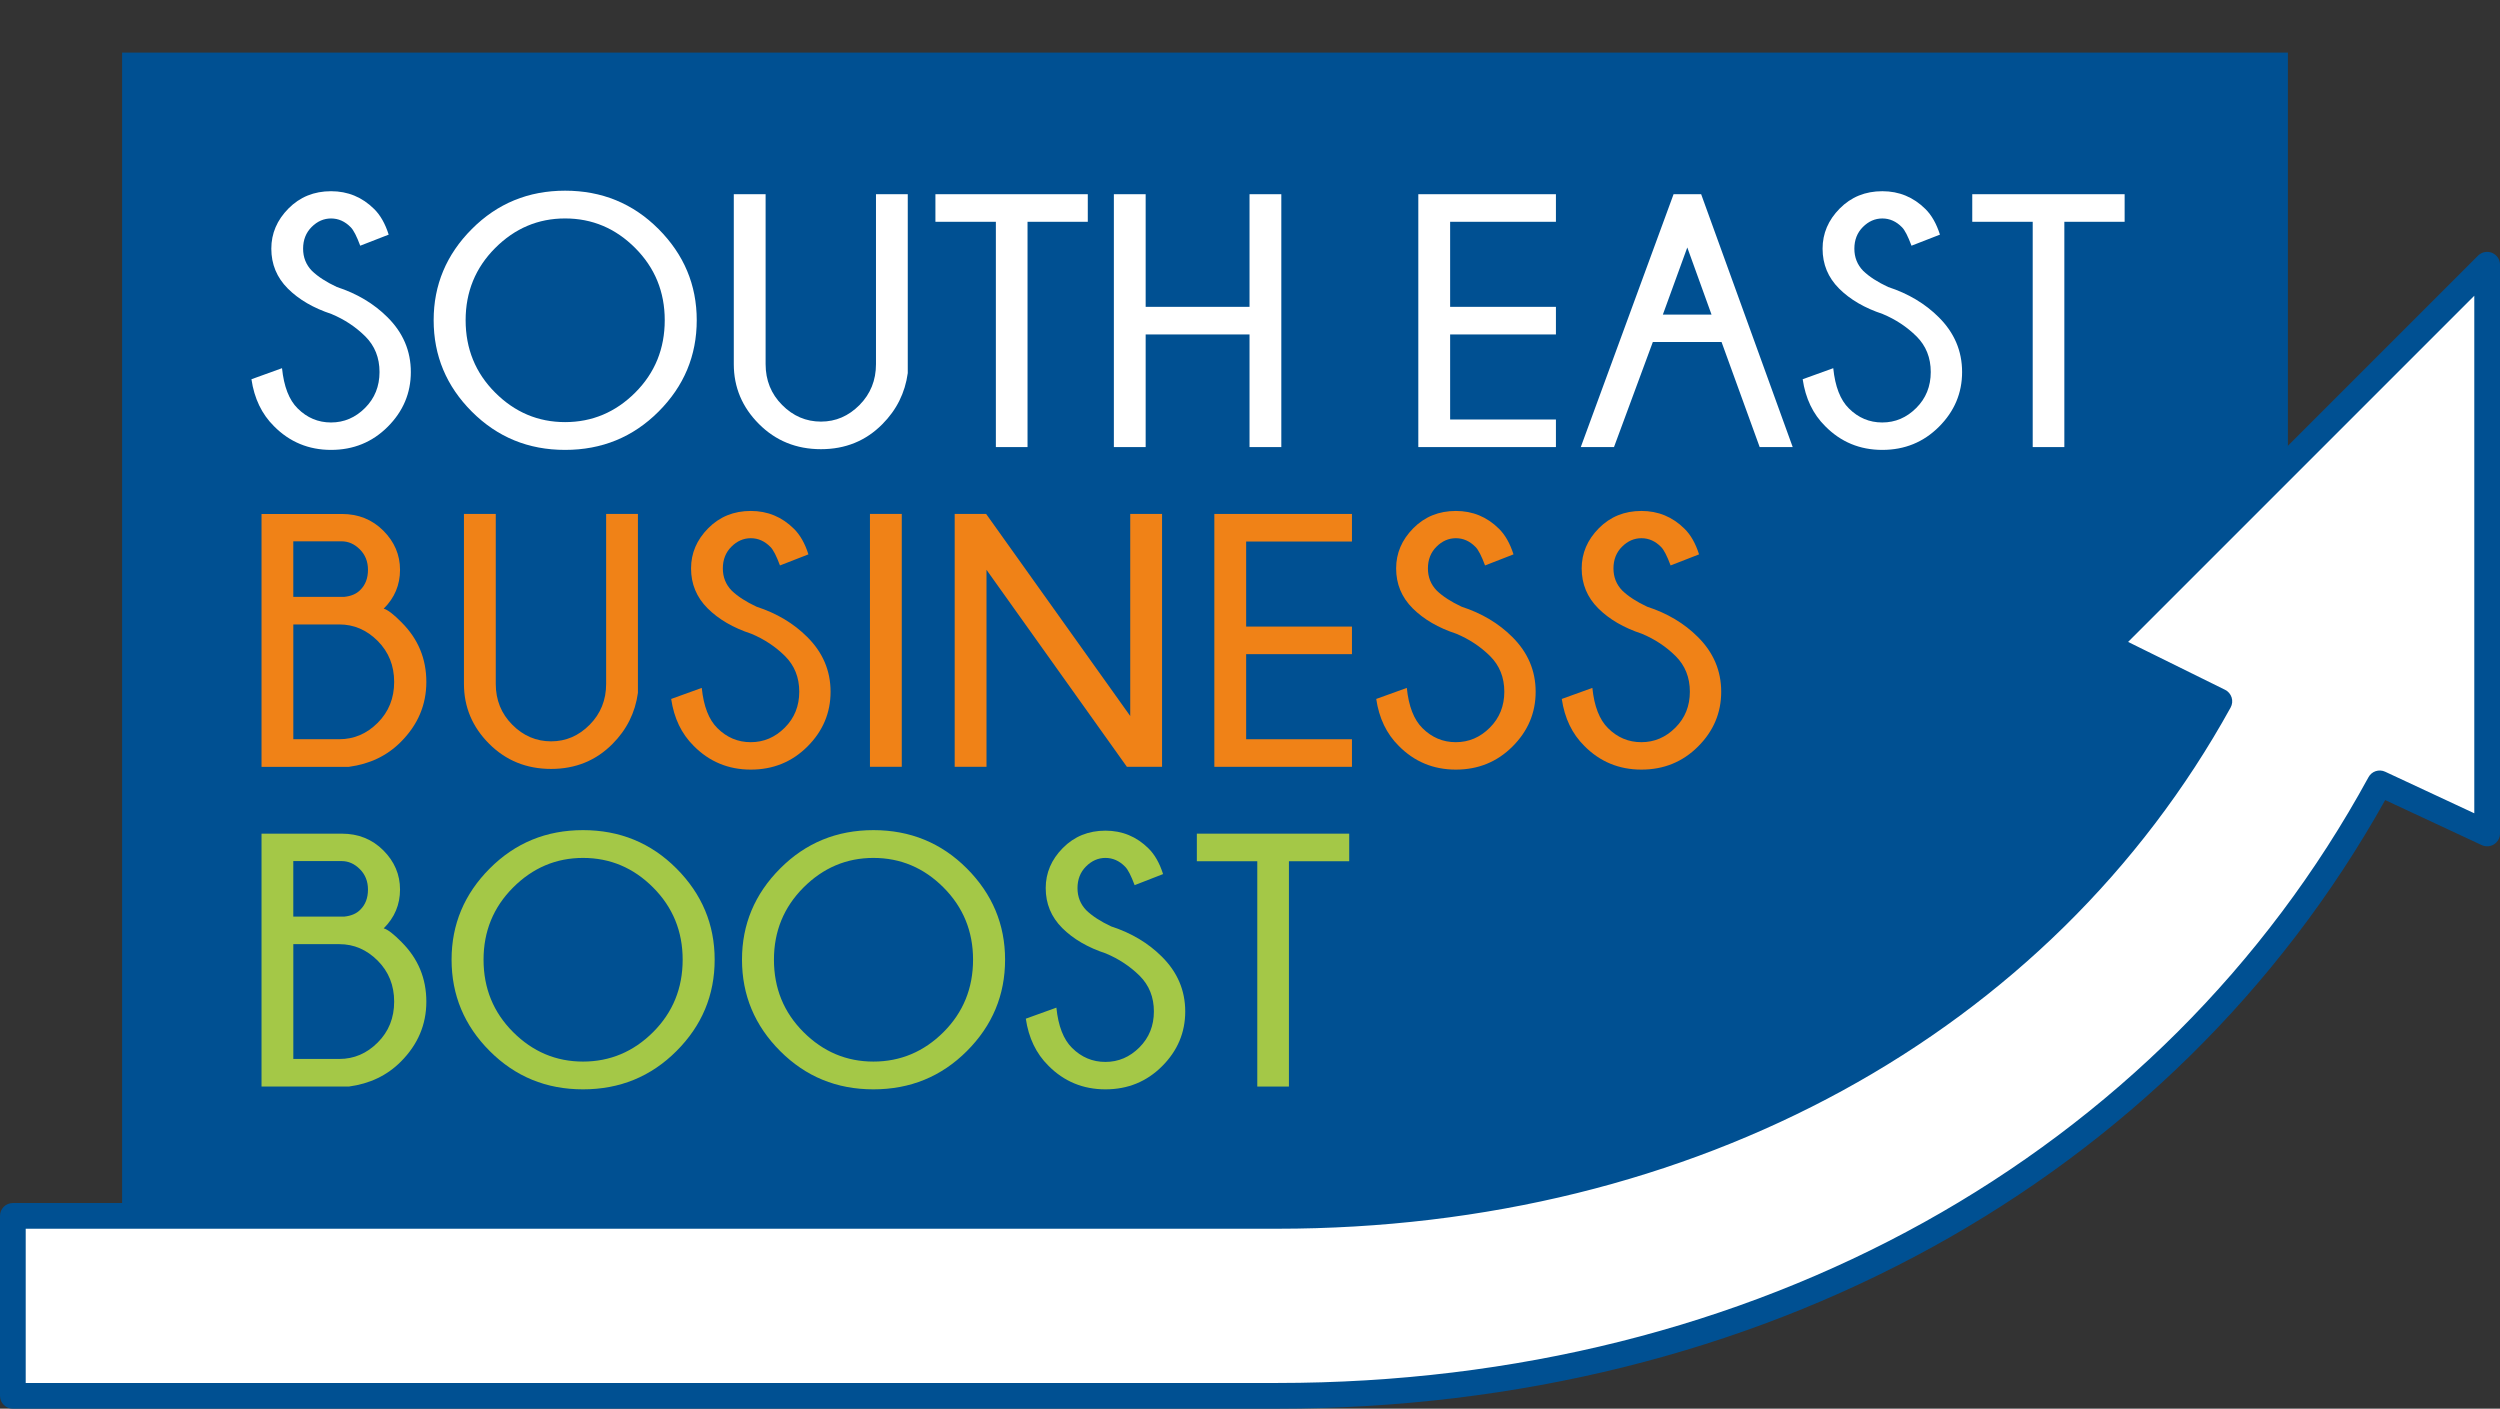
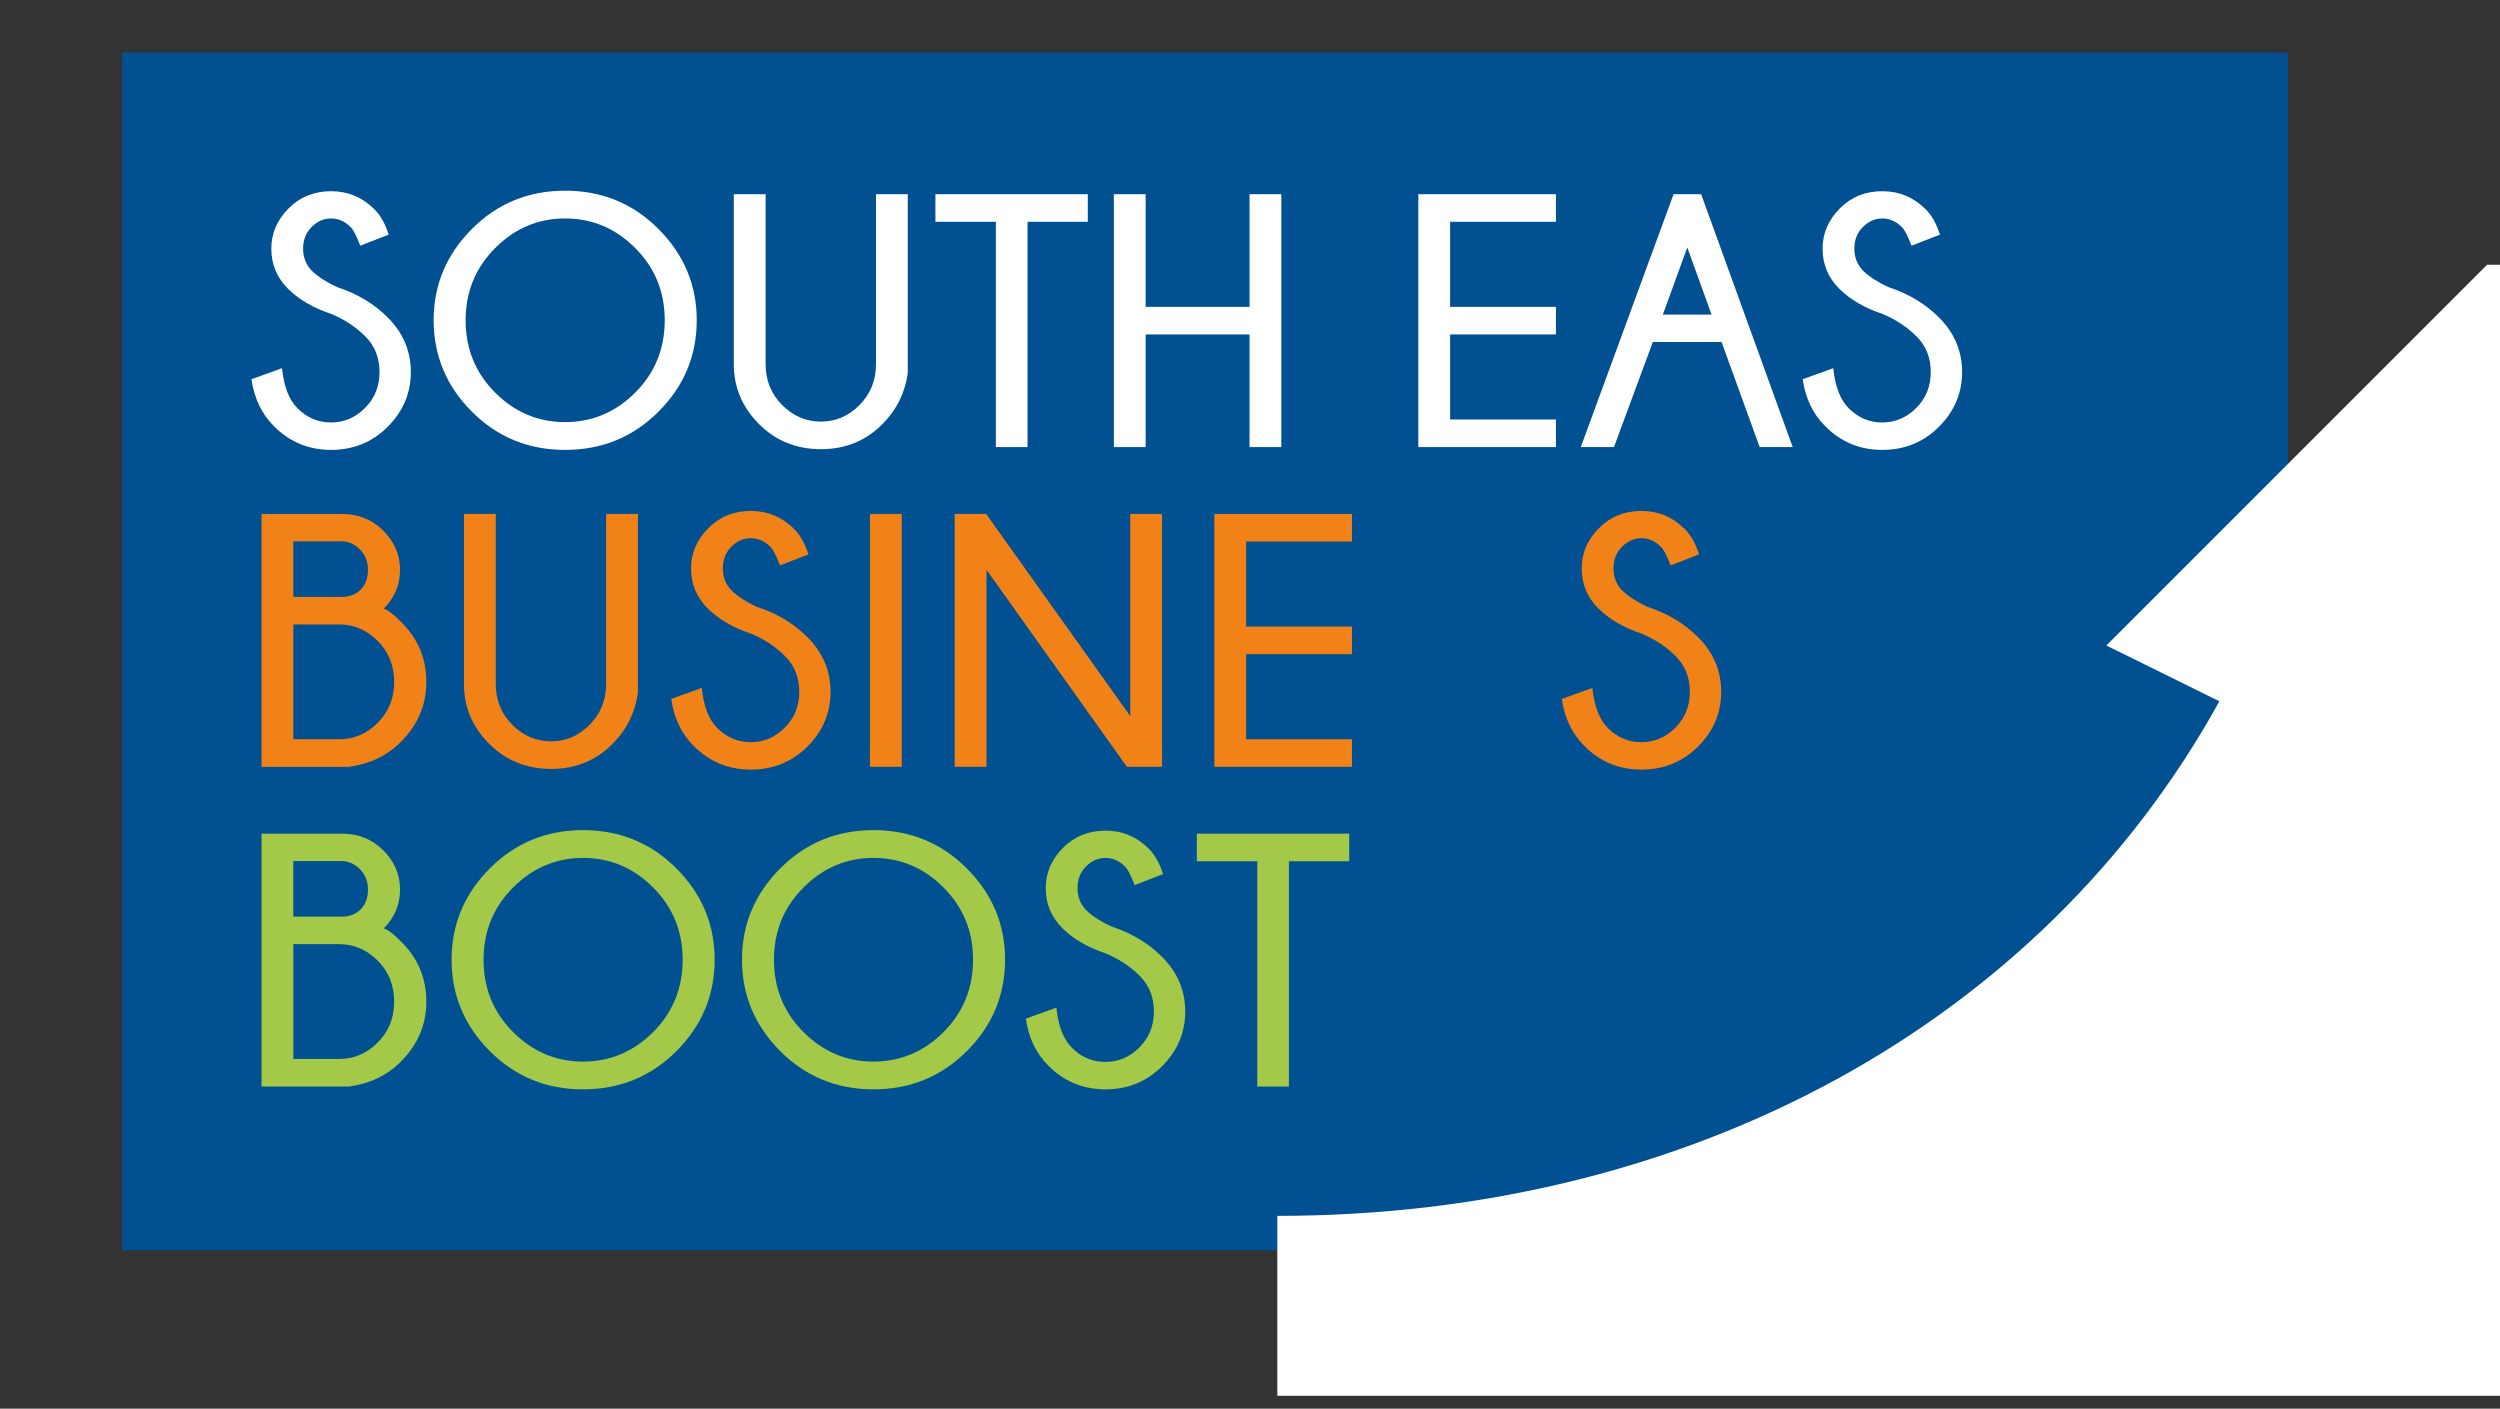
<svg xmlns="http://www.w3.org/2000/svg" id="uuid-5fe8a025-8595-483b-b66a-1b1eb3c3cdd1" width="95" height="53.53" viewBox="0 0 95 53.53">
  <rect x="0" y="0" width="95" height="53.53" fill="#333333" stroke="none" />
  <polygon points="4.64 2 4.64 47.508 65.287 47.508 86.94 32.244 86.94 2 4.64 2" fill="#005092" stroke-width="0" />
-   <path d="M94.512,10.059l-14.47,14.47,4.294,2.12c-6.76,12.246-20.124,19.554-35.798,19.554H.488v6.838h48.05c18.283,0,33.944-8.7,41.893-23.273l4.081,1.904V10.059Z" fill="#fff" stroke-width="0" />
-   <path d="M48.538,53.53H.488c-.269,0-.488-.218-.488-.488v-6.838c0-.27.219-.489.488-.489h48.049c15.284,0,28.371-7.039,35.12-18.856l-3.832-1.892c-.141-.07-.24-.203-.266-.359-.026-.155.026-.313.137-.424l14.47-14.47c.14-.139.349-.181.532-.106.183.076.302.254.302.451v21.613c0,.167-.086.322-.226.412-.141.089-.317.101-.469.03l-3.668-1.711c-8.102,14.491-23.802,23.126-42.1,23.126M.977,52.553h47.561c18.102,0,33.602-8.605,41.464-23.018.123-.228.4-.319.635-.209l3.386,1.579V11.238l-13.155,13.155,3.684,1.819c.12.059.209.164.25.291.04.128.026.265-.038.382-6.847,12.403-20.389,19.807-36.226,19.807H.977v5.861Z" fill="#005092" stroke-width="0" />
+   <path d="M94.512,10.059l-14.47,14.47,4.294,2.12c-6.76,12.246-20.124,19.554-35.798,19.554v6.838h48.05c18.283,0,33.944-8.7,41.893-23.273l4.081,1.904V10.059Z" fill="#fff" stroke-width="0" />
  <path d="M12.601,11.934c-.69-.227-1.244-.55-1.663-.968-.418-.418-.628-.924-.628-1.516,0-.579.217-1.087.651-1.526.434-.439.974-.658,1.619-.658.637,0,1.182.225,1.636.675.236.231.421.556.554.975l-1.081.421c-.134-.36-.254-.594-.361-.701-.218-.223-.467-.334-.748-.334-.276,0-.522.108-.738.324-.216.216-.324.491-.324.824,0,.33.111.61.334.841.231.223.547.428.949.615.765.25,1.406.632,1.923,1.148.592.588.888,1.282.888,2.083s-.293,1.495-.878,2.08c-.586.586-1.304.879-2.154.879s-1.578-.301-2.17-.902c-.463-.458-.748-1.053-.855-1.783l1.162-.42c.071.699.269,1.208.594,1.529.356.356.779.534,1.268.534.495,0,.925-.184,1.292-.551.368-.367.551-.823.551-1.366s-.18-.995-.541-1.355c-.365-.361-.792-.644-1.282-.848" fill="#fff" stroke-width="0" />
  <path d="M25.023,8.702c.968.971,1.453,2.126,1.453,3.465,0,1.349-.484,2.508-1.453,3.476-.968.968-2.151,1.453-3.549,1.453s-2.574-.484-3.543-1.453c-.968-.968-1.452-2.127-1.452-3.476,0-1.34.484-2.495,1.452-3.465.968-.971,2.149-1.456,3.543-1.456s2.581.485,3.549,1.456M21.474,8.301c-1.024,0-1.91.375-2.658,1.125-.748.75-1.122,1.664-1.122,2.741,0,1.086.374,2.003,1.122,2.751.747.748,1.634,1.122,2.658,1.122s1.917-.374,2.665-1.122c.747-.748,1.121-1.665,1.121-2.751,0-1.077-.374-1.991-1.121-2.741-.748-.75-1.636-1.125-2.665-1.125" fill="#fff" stroke-width="0" />
  <path d="M33.286,7.38h1.209v6.798c-.103.752-.426,1.4-.968,1.943-.627.633-1.404.948-2.33.948-.935,0-1.721-.319-2.358-.958-.637-.638-.955-1.396-.955-2.274v-6.457h1.209v6.457c0,.614.209,1.132.628,1.553.418.421.91.631,1.476.631.561,0,1.049-.211,1.465-.631.416-.421.625-.938.625-1.553v-6.457Z" fill="#fff" stroke-width="0" />
  <polygon points="39.046 8.428 39.046 16.989 37.843 16.989 37.843 8.428 35.546 8.428 35.546 7.38 41.336 7.38 41.336 8.428 39.046 8.428" fill="#fff" stroke-width="0" />
  <polygon points="43.535 12.709 43.535 16.989 42.327 16.989 42.327 7.38 43.535 7.38 43.535 11.66 47.482 11.66 47.482 7.38 48.69 7.38 48.69 16.989 47.482 16.989 47.482 12.709 43.535 12.709" fill="#fff" stroke-width="0" />
  <polygon points="59.125 7.38 59.125 8.428 55.105 8.428 55.105 11.66 59.125 11.66 59.125 12.709 55.105 12.709 55.105 15.941 59.125 15.941 59.125 16.989 53.896 16.989 53.896 7.38 59.125 7.38" fill="#fff" stroke-width="0" />
  <path d="M64.644,7.38l3.479,9.609h-1.255l-1.449-3.993h-2.611l-1.476,3.993h-1.262l3.526-9.609h1.049ZM65.038,11.954l-.921-2.551-.928,2.551h1.85Z" fill="#fff" stroke-width="0" />
  <path d="M71.549,11.934c-.69-.227-1.244-.55-1.663-.968-.419-.418-.628-.924-.628-1.516,0-.579.217-1.087.651-1.526.434-.439.974-.658,1.619-.658.637,0,1.182.225,1.636.675.235.231.421.556.554.975l-1.081.421c-.134-.36-.254-.594-.361-.701-.218-.223-.467-.334-.748-.334-.276,0-.522.108-.738.324-.216.216-.324.491-.324.824,0,.33.111.61.334.841.231.223.547.428.949.615.765.25,1.406.632,1.923,1.148.592.588.888,1.282.888,2.083s-.293,1.495-.879,2.08c-.586.586-1.304.879-2.154.879-.854,0-1.578-.301-2.17-.902-.463-.458-.748-1.053-.855-1.783l1.162-.42c.071.699.269,1.208.594,1.529.356.356.779.534,1.268.534.495,0,.925-.184,1.292-.551.368-.367.551-.823.551-1.366s-.18-.995-.541-1.355c-.365-.361-.793-.644-1.282-.848" fill="#fff" stroke-width="0" />
-   <polygon points="78.445 8.428 78.445 16.989 77.243 16.989 77.243 8.428 74.946 8.428 74.946 7.38 80.736 7.38 80.736 8.428 78.445 8.428" fill="#fff" stroke-width="0" />
  <path d="M15.266,23.657c.623.623.935,1.375.935,2.257,0,.873-.324,1.632-.968,2.277-.521.526-1.18.842-1.976.949h-3.319v-9.609h3.052c.627,0,1.153.211,1.576.634.423.423.635.92.635,1.489,0,.574-.207,1.066-.621,1.476.146.036.376.211.688.528M11.145,20.571v2.11h1.936c.263-.027.465-.114.608-.261.196-.191.294-.447.294-.768,0-.312-.103-.57-.308-.775-.205-.205-.436-.307-.694-.307h-1.836ZM12.895,28.09c.557,0,1.043-.208,1.459-.624.416-.416.624-.934.624-1.553s-.208-1.137-.624-1.556c-.417-.418-.903-.628-1.459-.628h-1.749v4.361h1.749Z" fill="#f08217" stroke-width="0" />
  <path d="M23.032,19.53h1.209v6.798c-.103.752-.426,1.4-.968,1.943-.627.632-1.404.948-2.33.948-.935,0-1.721-.319-2.358-.958-.637-.638-.955-1.396-.955-2.274v-6.457h1.209v6.457c0,.614.209,1.132.628,1.553.418.421.91.631,1.476.631.561,0,1.049-.21,1.465-.631.416-.421.625-.938.625-1.553v-6.457Z" fill="#f08217" stroke-width="0" />
  <path d="M28.551,24.084c-.69-.227-1.244-.55-1.663-.968-.418-.418-.628-.924-.628-1.516,0-.579.217-1.087.651-1.526.434-.439.974-.658,1.619-.658.637,0,1.182.225,1.636.675.236.231.421.556.554.975l-1.081.421c-.134-.36-.254-.594-.361-.701-.218-.223-.467-.334-.748-.334-.276,0-.522.108-.738.324-.216.216-.324.491-.324.824,0,.33.111.61.334.841.231.223.547.428.949.615.765.249,1.406.632,1.923,1.148.592.588.888,1.282.888,2.083s-.293,1.495-.878,2.08c-.586.586-1.304.878-2.154.878s-1.578-.301-2.17-.902c-.463-.458-.748-1.052-.855-1.783l1.162-.42c.071.699.269,1.208.594,1.529.356.356.779.534,1.268.534.495,0,.925-.184,1.292-.551.368-.367.551-.823.551-1.366s-.18-.995-.541-1.355c-.365-.361-.792-.644-1.282-.848" fill="#f08217" stroke-width="0" />
  <rect x="33.058" y="19.529" width="1.209" height="9.609" fill="#f08217" stroke-width="0" />
  <polygon points="37.473 19.53 42.949 27.209 42.949 19.53 44.158 19.53 44.158 29.139 42.822 29.139 37.487 21.653 37.487 29.139 36.278 29.139 36.278 19.53 37.473 19.53" fill="#f08217" stroke-width="0" />
  <polygon points="51.374 19.53 51.374 20.578 47.354 20.578 47.354 23.81 51.374 23.81 51.374 24.858 47.354 24.858 47.354 28.091 51.374 28.091 51.374 29.139 46.145 29.139 46.145 19.53 51.374 19.53" fill="#f08217" stroke-width="0" />
-   <path d="M55.344,24.084c-.69-.227-1.244-.55-1.663-.968-.419-.418-.628-.924-.628-1.516,0-.579.217-1.087.651-1.526.434-.439.974-.658,1.619-.658.637,0,1.182.225,1.636.675.235.231.421.556.554.975l-1.081.421c-.134-.36-.254-.594-.361-.701-.218-.223-.467-.334-.748-.334-.276,0-.522.108-.738.324-.216.216-.324.491-.324.824,0,.33.111.61.334.841.231.223.547.428.949.615.765.249,1.406.632,1.923,1.148.592.588.888,1.282.888,2.083s-.293,1.495-.879,2.08c-.586.586-1.304.878-2.154.878-.854,0-1.578-.301-2.17-.902-.463-.458-.748-1.052-.855-1.783l1.162-.42c.071.699.269,1.208.594,1.529.356.356.779.534,1.268.534.495,0,.925-.184,1.292-.551.368-.367.551-.823.551-1.366s-.18-.995-.541-1.355c-.365-.361-.793-.644-1.282-.848" fill="#f08217" stroke-width="0" />
  <path d="M62.395,24.084c-.69-.227-1.244-.55-1.663-.968-.418-.418-.628-.924-.628-1.516,0-.579.217-1.087.651-1.526.434-.439.975-.658,1.619-.658.637,0,1.182.225,1.636.675.236.231.421.556.554.975l-1.081.421c-.134-.36-.254-.594-.361-.701-.218-.223-.467-.334-.748-.334-.276,0-.522.108-.738.324-.216.216-.324.491-.324.824,0,.33.111.61.334.841.231.223.547.428.949.615.765.249,1.406.632,1.923,1.148.592.588.888,1.282.888,2.083s-.293,1.495-.879,2.08c-.585.586-1.303.878-2.154.878s-1.578-.301-2.17-.902c-.463-.458-.748-1.052-.855-1.783l1.162-.42c.071.699.27,1.208.594,1.529.356.356.779.534,1.268.534.495,0,.925-.184,1.292-.551.368-.367.551-.823.551-1.366s-.18-.995-.541-1.355c-.365-.361-.792-.644-1.282-.848" fill="#f08217" stroke-width="0" />
  <path d="M15.266,35.806c.623.623.935,1.375.935,2.257,0,.873-.324,1.632-.968,2.278-.521.525-1.18.841-1.976.948h-3.319v-9.61h3.052c.627,0,1.153.212,1.576.634.423.423.635.92.635,1.489,0,.574-.207,1.066-.621,1.476.146.036.376.212.688.528M11.145,32.721v2.11h1.936c.263-.027.465-.114.608-.26.196-.191.294-.447.294-.768,0-.311-.103-.57-.308-.775-.205-.205-.436-.307-.694-.307h-1.836ZM12.895,40.24c.557,0,1.043-.208,1.459-.625.416-.416.624-.933.624-1.553s-.208-1.137-.624-1.556c-.417-.418-.903-.628-1.459-.628h-1.749v4.361h1.749Z" fill="#a4c847" stroke-width="0" />
  <path d="M25.704,33.001c.968.971,1.453,2.126,1.453,3.465,0,1.349-.484,2.508-1.453,3.476-.968.968-2.151,1.453-3.549,1.453s-2.574-.484-3.543-1.453c-.968-.968-1.452-2.127-1.452-3.476,0-1.34.484-2.495,1.452-3.465.968-.971,2.149-1.456,3.543-1.456s2.581.485,3.549,1.456M22.155,32.601c-1.024,0-1.91.376-2.658,1.125-.748.75-1.122,1.664-1.122,2.741,0,1.087.374,2.003,1.122,2.751.747.748,1.634,1.122,2.658,1.122s1.917-.374,2.665-1.122c.747-.748,1.121-1.664,1.121-2.751,0-1.077-.374-1.991-1.121-2.741-.748-.75-1.636-1.125-2.665-1.125" fill="#a4c847" stroke-width="0" />
  <path d="M36.74,33.001c.968.971,1.453,2.126,1.453,3.465,0,1.349-.484,2.508-1.453,3.476-.968.968-2.151,1.453-3.549,1.453s-2.574-.484-3.543-1.453c-.968-.968-1.452-2.127-1.452-3.476,0-1.34.484-2.495,1.452-3.465.968-.971,2.149-1.456,3.543-1.456s2.581.485,3.549,1.456M33.19,32.601c-1.024,0-1.91.376-2.658,1.125-.748.75-1.122,1.664-1.122,2.741,0,1.087.374,2.003,1.122,2.751.747.748,1.634,1.122,2.658,1.122s1.917-.374,2.665-1.122c.747-.748,1.121-1.664,1.121-2.751,0-1.077-.374-1.991-1.121-2.741-.748-.75-1.636-1.125-2.665-1.125" fill="#a4c847" stroke-width="0" />
  <path d="M42.028,36.233c-.69-.227-1.244-.55-1.663-.968-.418-.418-.628-.924-.628-1.516,0-.579.217-1.087.651-1.526.434-.439.974-.658,1.619-.658.637,0,1.182.225,1.636.675.236.232.421.557.554.975l-1.081.421c-.134-.36-.254-.594-.361-.701-.218-.223-.467-.334-.748-.334-.276,0-.522.108-.738.324-.216.216-.324.491-.324.824,0,.33.111.61.334.841.231.223.547.428.949.615.765.249,1.406.632,1.923,1.148.592.588.888,1.282.888,2.083s-.293,1.495-.879,2.08c-.585.586-1.303.879-2.154.879s-1.578-.301-2.17-.902c-.463-.458-.748-1.053-.855-1.783l1.162-.42c.071.699.269,1.208.594,1.529.356.356.779.534,1.268.534.495,0,.925-.184,1.292-.551.368-.367.551-.823.551-1.366s-.18-.995-.541-1.356c-.365-.36-.792-.643-1.282-.848" fill="#a4c847" stroke-width="0" />
  <polygon points="48.979 32.727 48.979 41.289 47.777 41.289 47.777 32.727 45.48 32.727 45.48 31.679 51.27 31.679 51.27 32.727 48.979 32.727" fill="#a4c847" stroke-width="0" />
</svg>